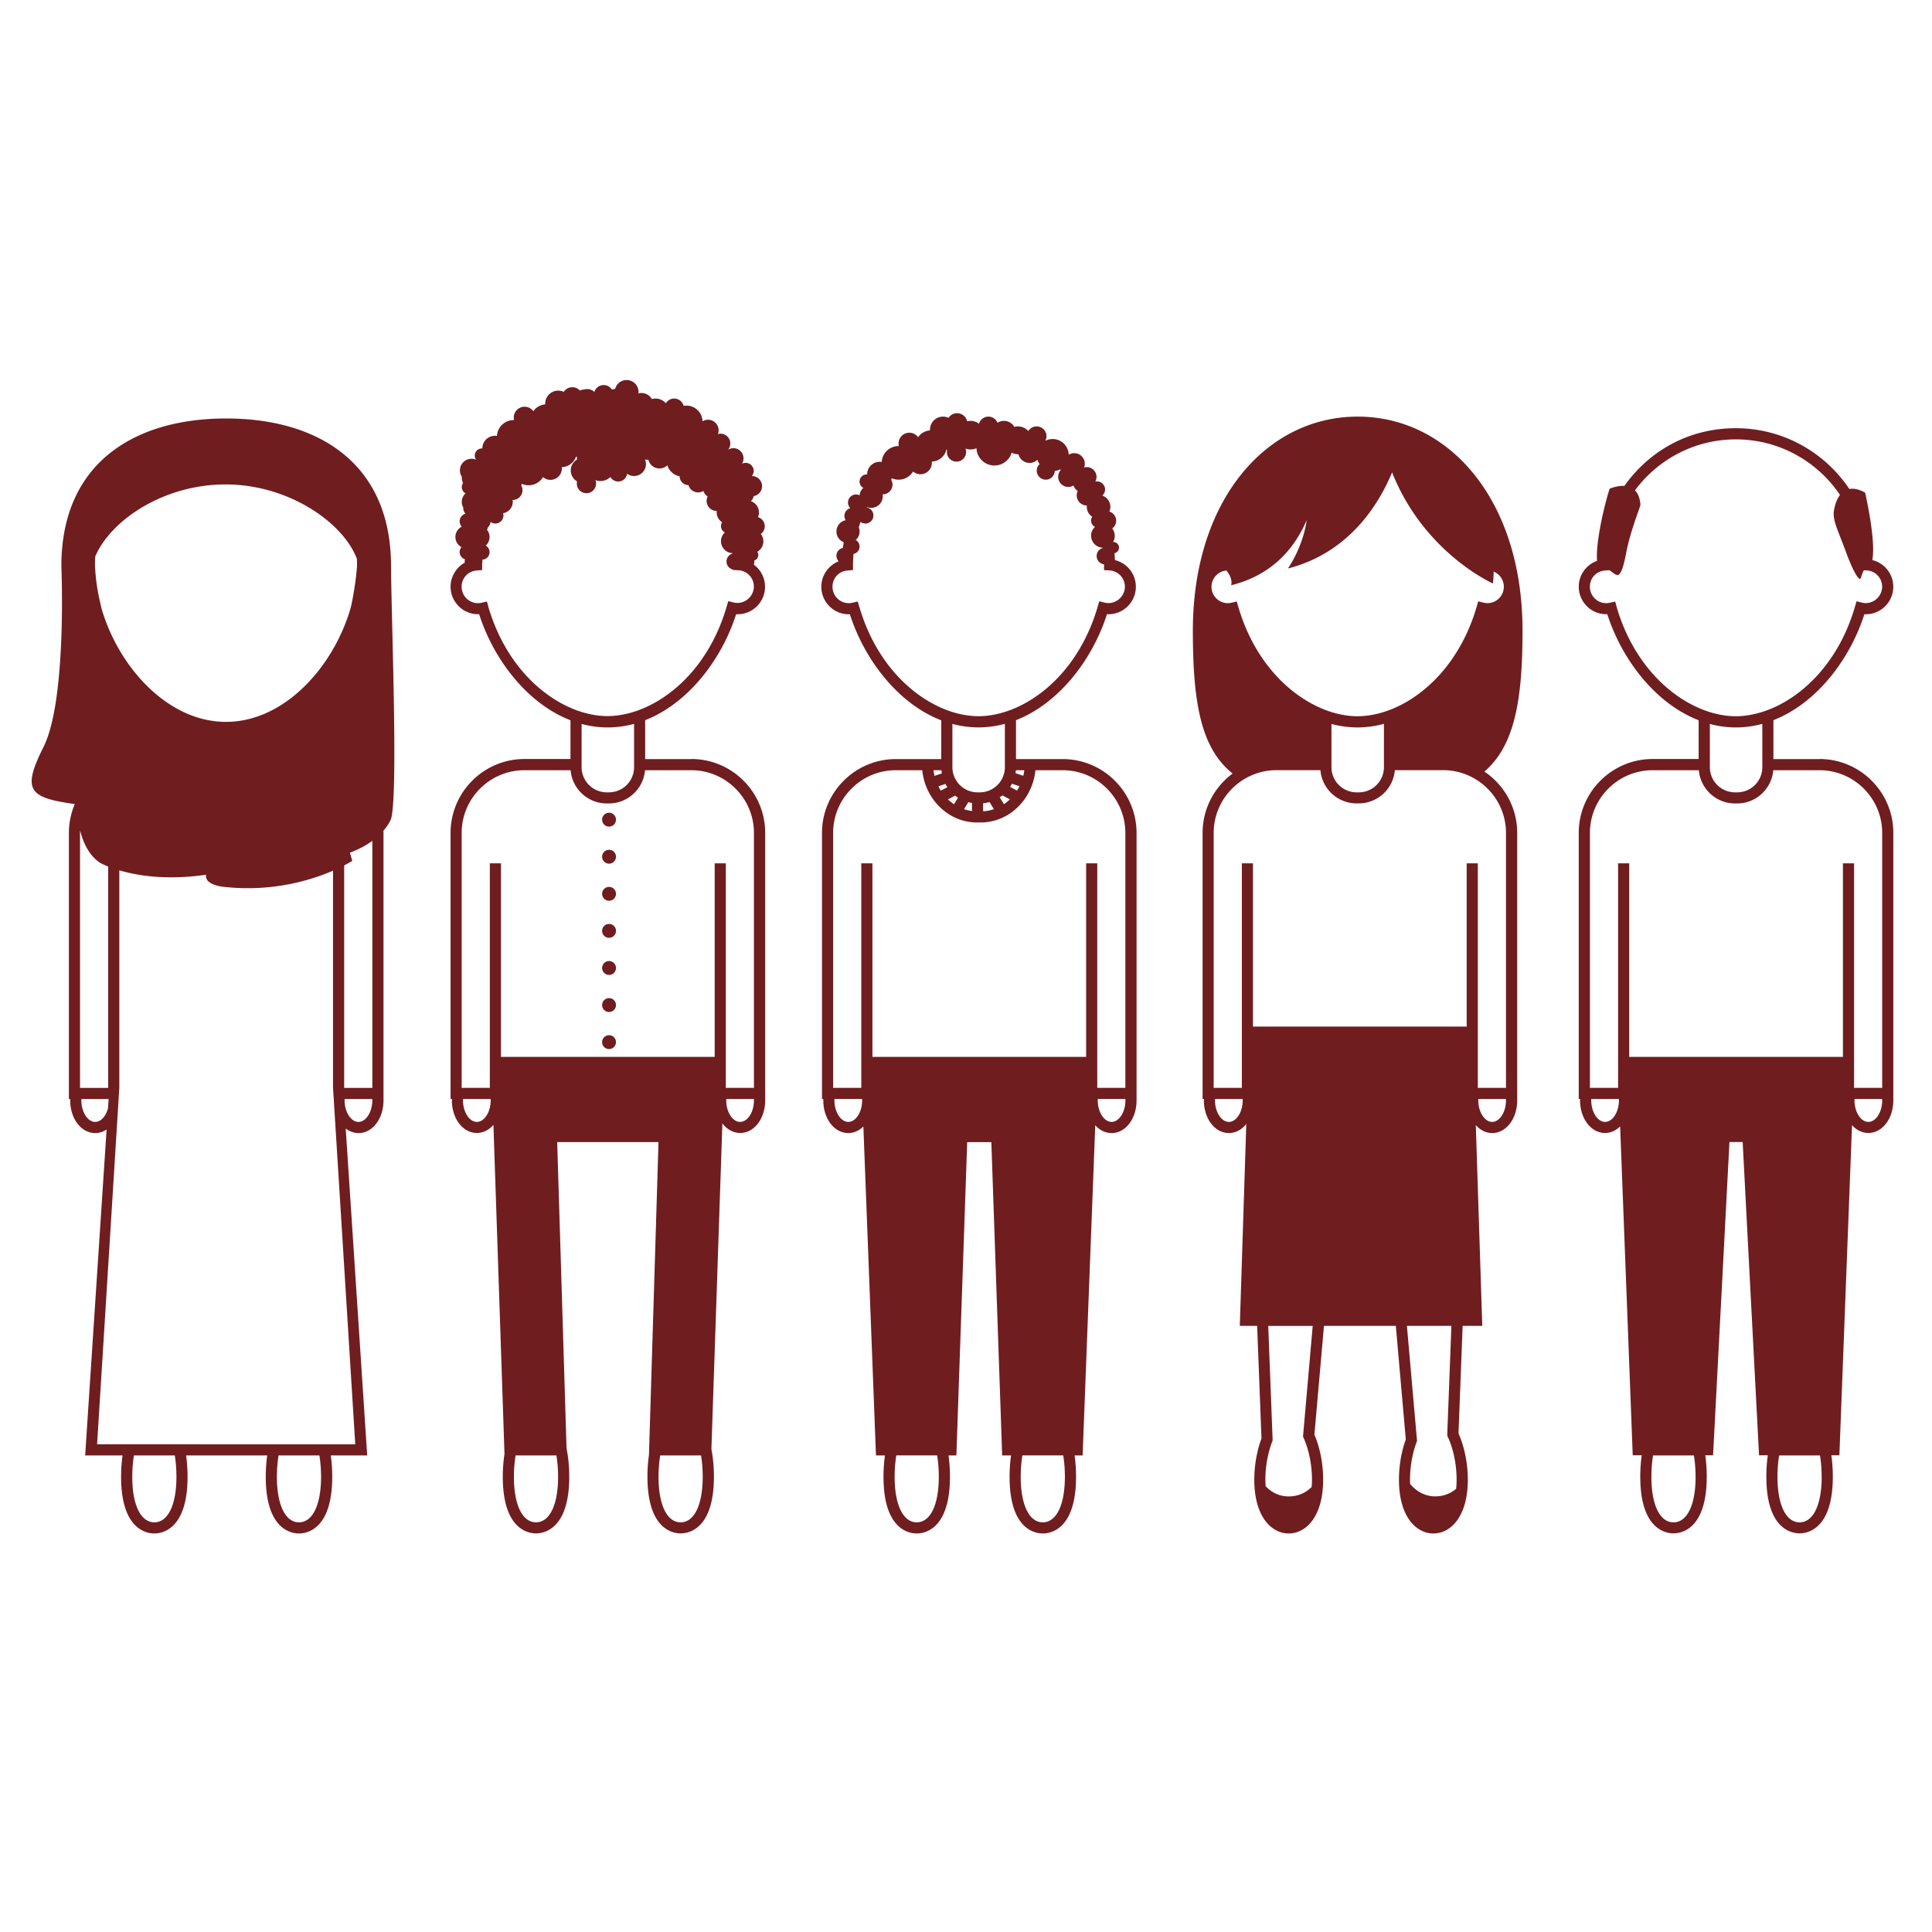
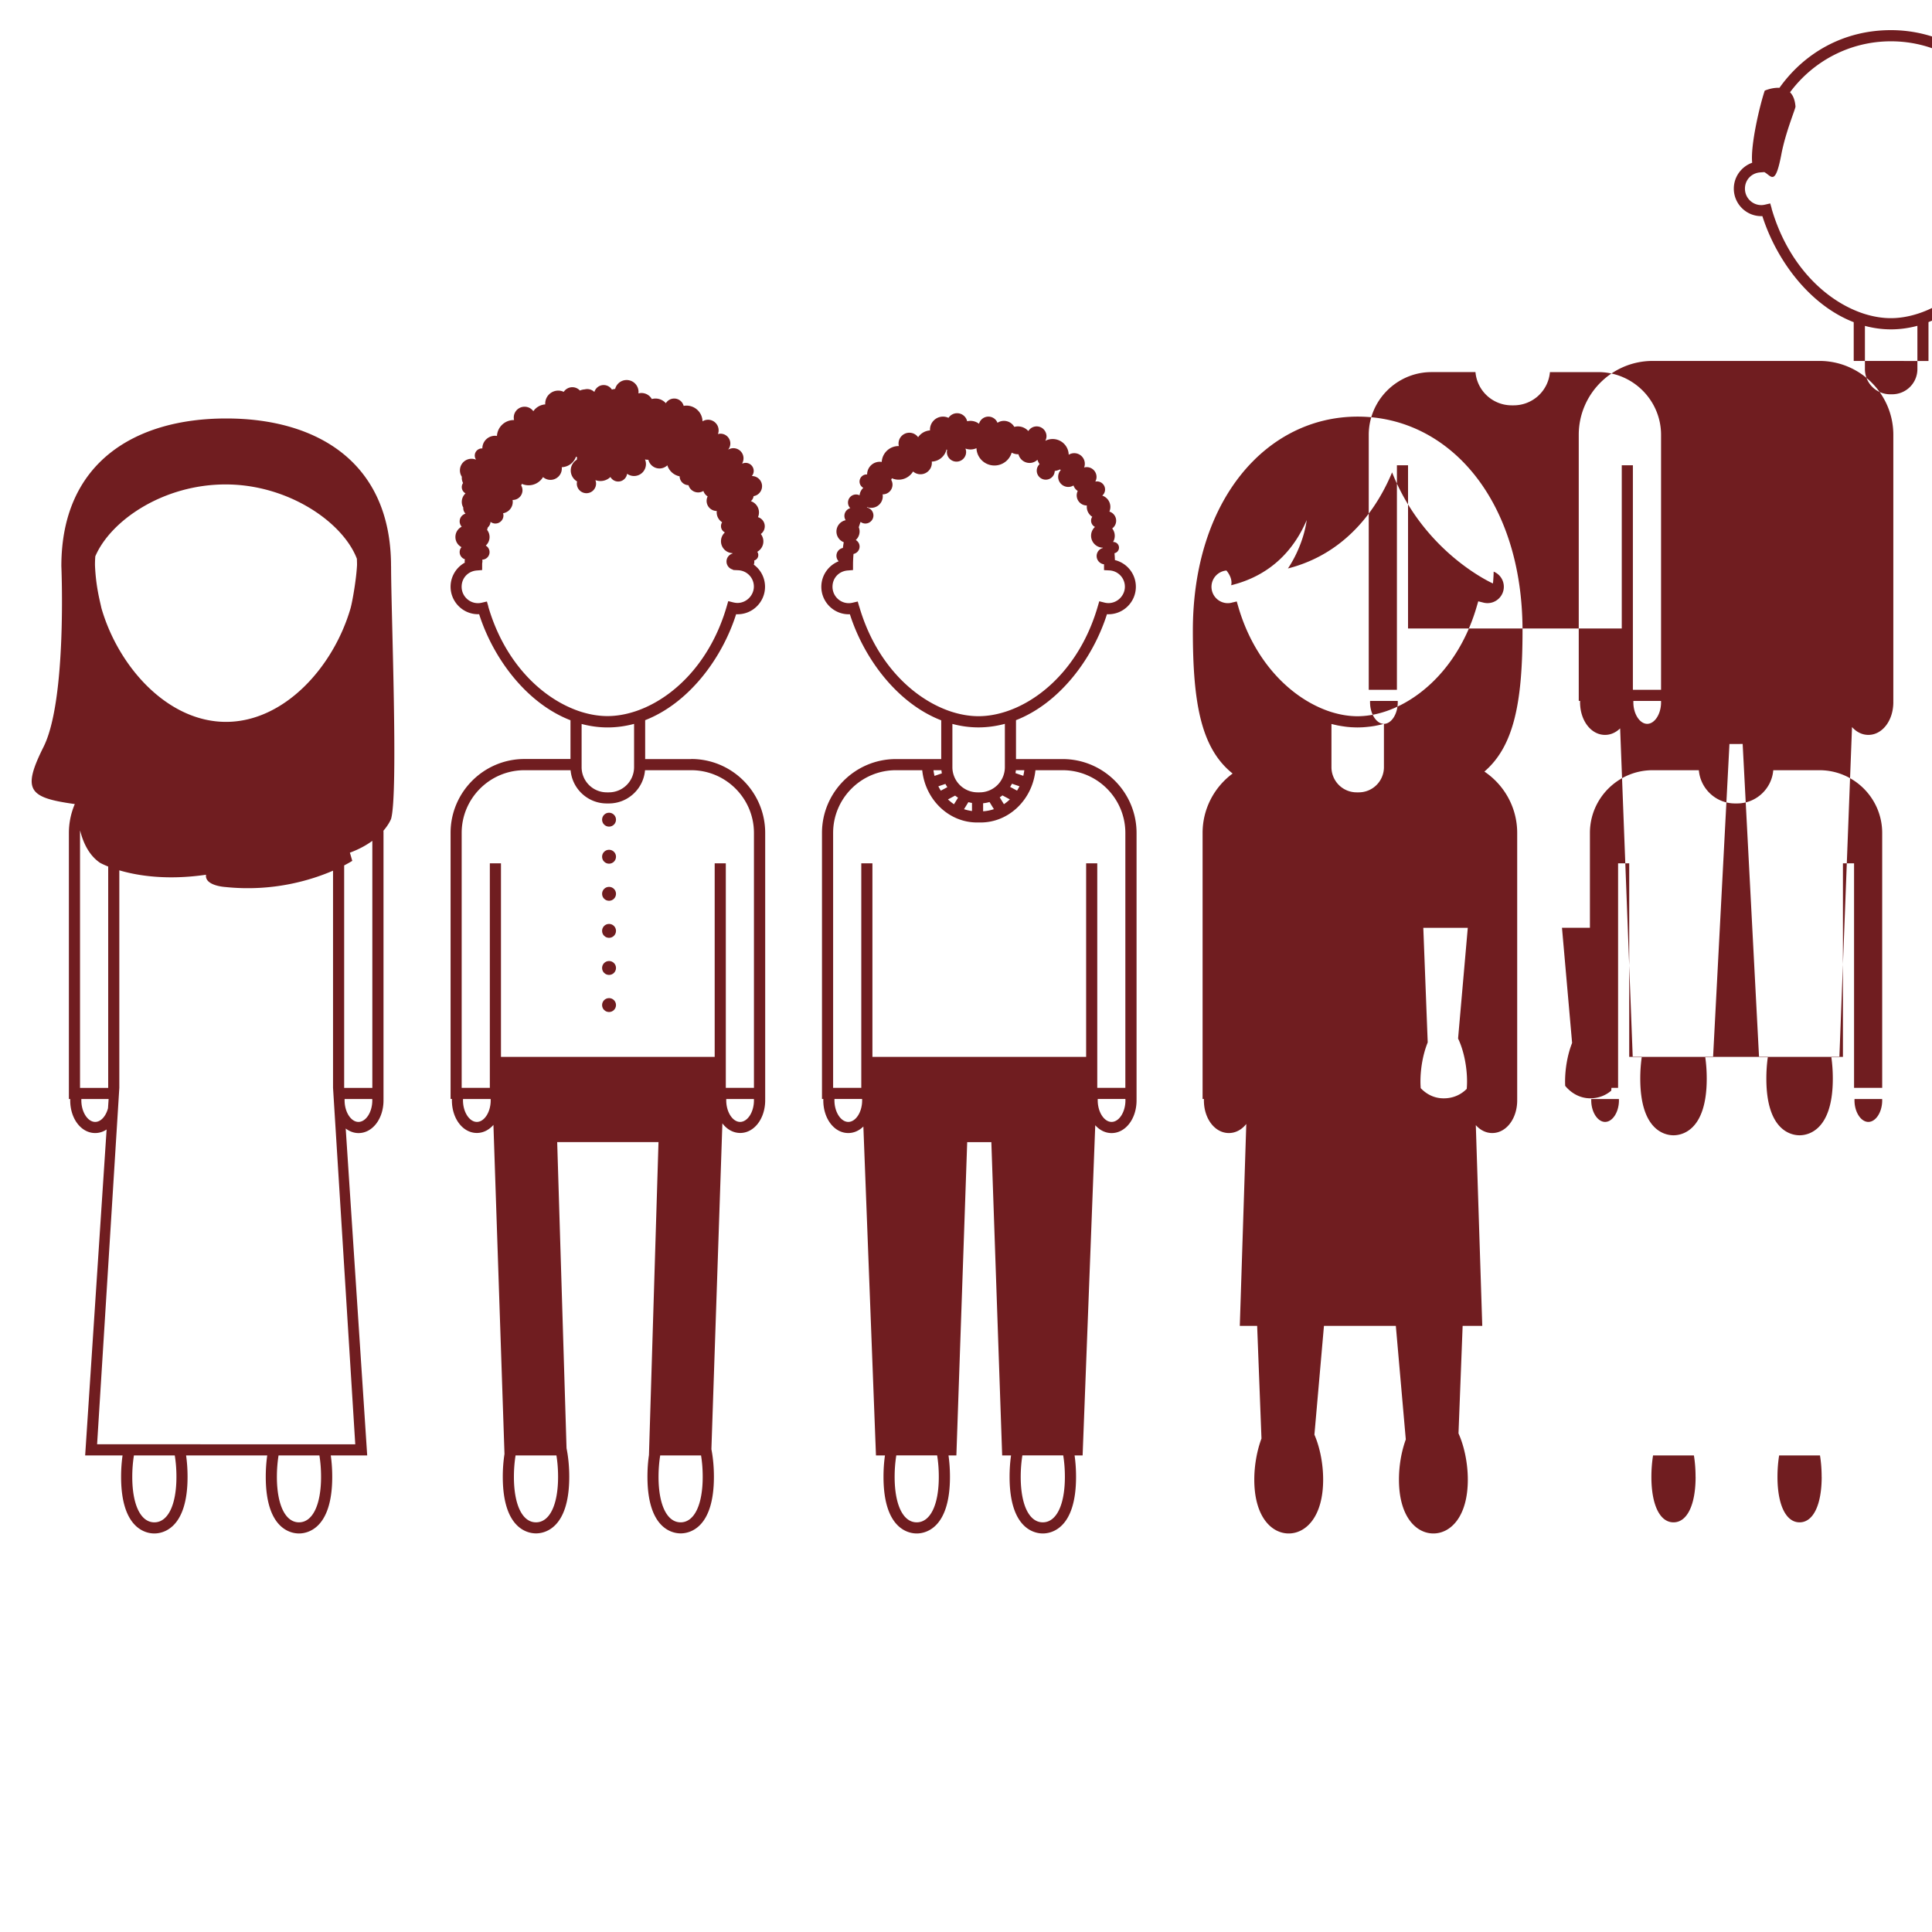
<svg xmlns="http://www.w3.org/2000/svg" width="500" height="500">
-   <path fill="#701d20" d="M384.15 199.69c7.67-6.58 9.88-17.99 9.88-36.45 0-33.94-19.1-55.42-42.66-55.42s-42.66 21.48-42.66 55.42c0 18.94 2.18 30.46 10.29 36.95-4.71 3.49-7.77 9.08-7.77 15.38v68.85h.35c0 .12-.01.23-.01.35 0 4.75 2.84 8.46 6.46 8.46 1.77 0 3.35-.89 4.51-2.35l-1.68 52.25h4.49l1.12 29.16c-1.18 3.15-1.86 7.01-1.86 10.63 0 9.63 4.47 13.94 8.91 13.94s8.91-4.31 8.91-13.94c0-4.08-.82-8.29-2.26-11.63l2.47-28.16h18.6l2.58 29.4c-1.15 3.15-1.77 6.82-1.77 10.39 0 9.63 4.47 13.94 8.91 13.94s8.91-4.31 8.91-13.94c0-4.17-.9-8.61-2.41-11.96l1.07-27.83h5.08l-1.67-51.95c1.13 1.28 2.61 2.05 4.25 2.05 3.62 0 6.46-3.72 6.46-8.46 0-.12 0-.23-.01-.35h.01v-68.85c0-6.61-3.37-12.44-8.48-15.88Zm-65.41-43.71c-.33.08-.65.12-.97.12-2.34 0-4.24-1.9-4.24-4.24a4.24 4.24 0 0 1 3.87-4.21c1.8 2.2 1.22 3.81 1.22 3.81 10.84-2.67 16.55-9.84 19.56-16.87-1.02 7.18-4.87 12.53-4.87 12.53 15.86-4.04 23.54-16.64 26.96-24.87 8.32 20.93 26.1 28.75 26.1 28.75s.15-1.15.19-3.06a4.22 4.22 0 0 1 2.63 3.91c0 2.34-1.9 4.24-4.23 4.24-.34 0-.68-.04-1.04-.13l-1.35-.34-.39 1.33c-3.92 13.55-12.49 22.41-21.21 26.24-.94.41-1.88.77-2.82 1.06-2.34.74-4.65 1.11-6.84 1.11s-4.44-.37-6.74-1.08c-.94-.29-1.88-.65-2.82-1.06-8.74-3.81-17.36-12.67-21.3-26.25l-.38-1.31-1.33.31Zm39.42 31.35v11.21a6.517 6.517 0 0 1-6.51 6.52h-.56a6.517 6.517 0 0 1-6.51-6.52v-11.18c.49.13.98.24 1.48.35.12.03.24.05.37.07.31.06.62.11.93.16.25.04.5.07.75.11l.48.06c.38.04.76.07 1.14.1.1 0 .19 0 .29.01.43.02.87.04 1.3.04s.87-.02 1.3-.04c.1 0 .2 0 .29-.02.39-.02.78-.06 1.16-.1.15-.02.3-.03.45-.05.27-.03.54-.07.8-.11q.42-.06.84-.15c.17-.03.34-.07.51-.1.5-.11 1-.22 1.49-.36m-40.13 103.02c-1.94 0-3.59-2.56-3.59-5.58 0-.12 0-.23.01-.35h7.15c0 .11.01.23.01.35 0 3.03-1.64 5.58-3.59 5.58Zm19.35 81.78c1.35 2.99 2.16 7.02 2.16 10.79 0 .66-.03 1.28-.08 1.9-1.6 1.6-3.65 2.45-5.95 2.45s-4.3-.91-5.96-2.63c-.04-.55-.07-1.12-.07-1.71 0-3.38.65-6.98 1.77-9.86l.11-.28-1.14-29.65h11.51l-2.48 28.28-.03.38.16.34Zm37.31-.26c1.43 3.02 2.28 7.15 2.28 11.05 0 .82-.04 1.62-.12 2.37-1.51 1.29-3.38 1.97-5.43 1.97-2.43 0-4.75-1.13-6.48-3.22-.02-.37-.03-.74-.03-1.12 0-3.3.62-6.83 1.7-9.68l.12-.31-2.62-29.8h11.51l-1.07 28.07v.35zm11.48-81.52c-1.94 0-3.59-2.56-3.59-5.58 0-.12 0-.23.01-.35h7.15c0 .11.01.23.01.35 0 3.03-1.64 5.58-3.59 5.58Zm3.58-12.66v3.85h-7.29v-58.11h-2.88v42.25h-55.31v-42.25h-2.88v58.11h-7.29v-65.97c0-5.7 2.96-10.73 7.42-13.63 2.54-1.65 5.57-2.62 8.82-2.62h11.38a9.407 9.407 0 0 0 9.35 8.6h.56a9.407 9.407 0 0 0 9.36-8.6h12.51c2.97 0 5.76.81 8.16 2.21 4.83 2.82 8.09 8.05 8.09 14.04v62.11Zm81.12-81.24h-11.91v-10.07c11.22-4.38 19.85-15.83 23.54-27.42 4.09.22 7.48-3.06 7.48-7.1a7.1 7.1 0 0 0-5.42-6.91v-.11c.99-4.96-1.86-17.32-1.86-17.32s-2.02-1.34-4.09-.97c-6.35-9.47-17.14-15.73-29.38-15.73s-22.42 5.9-28.84 14.93c-1.94-.11-3.81.73-3.81.73-1.29 3.83-3.71 14.08-3.25 18.66-2.77.98-4.75 3.63-4.75 6.7 0 4.01 3.34 7.28 7.39 7.11 3.71 11.62 12.38 23.1 23.64 27.45v10.03H427.7c-10.54 0-19.12 8.58-19.12 19.12v68.85h.35c0 .12-.01.23-.01.35 0 4.75 2.84 8.46 6.46 8.46 1.48 0 2.83-.63 3.91-1.69l3.26 85.11h2.33c-.25 1.73-.38 3.59-.38 5.54 0 13.6 6.58 14.66 8.6 14.66s8.6-1.06 8.6-14.66c0-1.95-.13-3.81-.38-5.54h2.02l4.24-81.07H451l4.24 81.07h2.27c-.25 1.73-.38 3.59-.38 5.54 0 13.6 6.58 14.66 8.6 14.66s8.6-1.06 8.6-14.66c0-1.95-.13-3.81-.38-5.54h2.08l3.27-85.45c1.13 1.27 2.6 2.03 4.23 2.03 3.62 0 6.46-3.72 6.46-8.46 0-.12 0-.23-.01-.35h.01v-68.85c0-10.54-8.58-19.12-19.12-19.12Zm-52.49-39.47-.38-1.31-1.33.31c-.34.08-.65.12-.97.12-2.34 0-4.24-1.9-4.24-4.24s1.74-4.07 3.96-4.22l1.05-.08c1.82.96 2.81 3.85 4.42-4.63 1.08-5.69 3.68-11.83 3.65-12.33-.14-1.8-.67-2.96-1.41-3.7 5.92-7.99 15.42-13.19 26.11-13.19 11.21 0 21.12 5.71 26.95 14.38-.65.84-1.2 2.09-1.54 3.89-.49 2.59.99 5.15 3.11 10.94 1.85 5.05 3.52 7.81 3.85 6.61.24-.85.5-1.48.76-1.94l.7.03c2.26.11 4.03 1.96 4.03 4.22s-1.9 4.24-4.24 4.24c-.33 0-.68-.05-1.04-.13l-1.35-.34-.39 1.34c-3.92 13.55-12.49 22.41-21.21 26.24-.94.41-1.88.77-2.82 1.06-2.34.74-4.65 1.11-6.84 1.11s-4.44-.37-6.74-1.08c-.94-.29-1.88-.65-2.82-1.06-8.74-3.81-17.36-12.67-21.3-26.25Zm37.71 30.35v11.21a6.517 6.517 0 0 1-6.51 6.52h-.56a6.517 6.517 0 0 1-6.51-6.52v-11.18c2.17.58 4.42.9 6.74.9s4.64-.33 6.84-.92ZM415.4 290.35c-1.94 0-3.59-2.56-3.59-5.58 0-.12 0-.23.01-.35h7.15c0 .11.01.23.01.35 0 3.03-1.64 5.58-3.59 5.58Zm23.42 91.85c0 7.27-2.19 11.78-5.72 11.78s-5.72-4.51-5.72-11.78c0-1.98.16-3.84.43-5.54h10.57c.28 1.7.43 3.56.43 5.54Zm32.63 0c0 7.27-2.19 11.78-5.72 11.78s-5.72-4.51-5.72-11.78c0-1.98.16-3.84.43-5.54h10.57c.28 1.7.43 3.56.43 5.54Zm12.08-91.85c-1.94 0-3.59-2.56-3.59-5.58 0-.12 0-.23.01-.35h7.15c0 .11.01.23.01.35 0 3.03-1.64 5.58-3.59 5.58Zm3.59-8.81h-7.29v-58.11h-2.88v50.09h-55.31v-50.09h-2.88v58.11h-7.29v-65.97c0-8.96 7.29-16.24 16.24-16.24h11.95c.41 4.81 4.44 8.6 9.35 8.6h.56c4.91 0 8.95-3.79 9.35-8.6h11.95c8.96 0 16.24 7.29 16.24 16.24v65.97Z" />
+   <path fill="#701d20" d="M384.15 199.69c7.67-6.58 9.88-17.99 9.88-36.45 0-33.94-19.1-55.42-42.66-55.42s-42.66 21.48-42.66 55.42c0 18.94 2.18 30.46 10.29 36.95-4.71 3.49-7.77 9.08-7.77 15.38v68.85h.35c0 .12-.01.23-.01.35 0 4.75 2.84 8.46 6.46 8.46 1.77 0 3.35-.89 4.51-2.35l-1.68 52.25h4.49l1.12 29.16c-1.18 3.15-1.86 7.01-1.86 10.63 0 9.63 4.47 13.94 8.91 13.94s8.91-4.31 8.91-13.94c0-4.08-.82-8.29-2.26-11.63l2.47-28.16h18.6l2.58 29.4c-1.15 3.15-1.77 6.82-1.77 10.39 0 9.63 4.47 13.94 8.91 13.94s8.91-4.31 8.91-13.94c0-4.17-.9-8.61-2.41-11.96l1.07-27.83h5.08l-1.67-51.95c1.13 1.28 2.61 2.05 4.25 2.05 3.62 0 6.46-3.72 6.46-8.46 0-.12 0-.23-.01-.35h.01v-68.85c0-6.61-3.37-12.44-8.48-15.88Zm-65.41-43.71c-.33.08-.65.12-.97.12-2.34 0-4.24-1.9-4.24-4.24a4.24 4.24 0 0 1 3.87-4.21c1.8 2.2 1.22 3.81 1.22 3.81 10.84-2.67 16.55-9.84 19.56-16.87-1.02 7.18-4.87 12.53-4.87 12.53 15.86-4.04 23.54-16.64 26.96-24.87 8.32 20.93 26.1 28.75 26.1 28.75s.15-1.15.19-3.06a4.22 4.22 0 0 1 2.63 3.91c0 2.34-1.9 4.24-4.23 4.24-.34 0-.68-.04-1.04-.13l-1.35-.34-.39 1.33c-3.92 13.55-12.49 22.41-21.21 26.24-.94.41-1.88.77-2.82 1.06-2.34.74-4.65 1.11-6.84 1.11s-4.44-.37-6.74-1.08c-.94-.29-1.88-.65-2.82-1.06-8.74-3.81-17.36-12.67-21.3-26.25l-.38-1.31-1.33.31Zm39.42 31.35v11.21a6.517 6.517 0 0 1-6.51 6.52h-.56a6.517 6.517 0 0 1-6.51-6.52v-11.18c.49.13.98.24 1.48.35.12.03.24.05.37.07.31.06.62.11.93.16.25.04.5.07.75.11l.48.06c.38.04.76.07 1.14.1.1 0 .19 0 .29.01.43.02.87.04 1.3.04s.87-.02 1.3-.04c.1 0 .2 0 .29-.02.39-.02.78-.06 1.16-.1.15-.02.3-.03.45-.05.27-.03.54-.07.8-.11q.42-.06.84-.15c.17-.03.34-.07.51-.1.5-.11 1-.22 1.49-.36c-1.94 0-3.59-2.56-3.59-5.58 0-.12 0-.23.01-.35h7.15c0 .11.01.23.01.35 0 3.03-1.64 5.58-3.59 5.58Zm19.35 81.78c1.35 2.99 2.16 7.02 2.16 10.79 0 .66-.03 1.28-.08 1.9-1.6 1.6-3.65 2.45-5.95 2.45s-4.3-.91-5.96-2.63c-.04-.55-.07-1.12-.07-1.71 0-3.38.65-6.98 1.77-9.86l.11-.28-1.14-29.65h11.51l-2.48 28.28-.03.38.16.34Zm37.31-.26c1.43 3.02 2.28 7.15 2.28 11.05 0 .82-.04 1.62-.12 2.37-1.51 1.29-3.38 1.97-5.43 1.97-2.43 0-4.75-1.13-6.48-3.22-.02-.37-.03-.74-.03-1.12 0-3.3.62-6.83 1.7-9.68l.12-.31-2.62-29.8h11.51l-1.07 28.07v.35zm11.48-81.52c-1.94 0-3.59-2.56-3.59-5.58 0-.12 0-.23.01-.35h7.15c0 .11.01.23.01.35 0 3.03-1.64 5.58-3.59 5.58Zm3.58-12.66v3.85h-7.29v-58.11h-2.88v42.25h-55.31v-42.25h-2.88v58.11h-7.29v-65.97c0-5.7 2.96-10.73 7.42-13.63 2.54-1.65 5.57-2.62 8.82-2.62h11.38a9.407 9.407 0 0 0 9.35 8.6h.56a9.407 9.407 0 0 0 9.36-8.6h12.51c2.97 0 5.76.81 8.16 2.21 4.83 2.82 8.09 8.05 8.09 14.04v62.11Zm81.12-81.24h-11.91v-10.07c11.22-4.38 19.85-15.83 23.54-27.42 4.09.22 7.48-3.06 7.48-7.1a7.1 7.1 0 0 0-5.42-6.91v-.11c.99-4.96-1.86-17.32-1.86-17.32s-2.02-1.34-4.09-.97c-6.35-9.47-17.14-15.73-29.38-15.73s-22.42 5.9-28.84 14.93c-1.94-.11-3.81.73-3.81.73-1.29 3.83-3.71 14.08-3.25 18.66-2.77.98-4.75 3.63-4.75 6.7 0 4.01 3.34 7.28 7.39 7.11 3.71 11.62 12.38 23.1 23.64 27.45v10.03H427.7c-10.54 0-19.12 8.58-19.12 19.12v68.85h.35c0 .12-.01.23-.01.35 0 4.75 2.84 8.46 6.46 8.46 1.48 0 2.83-.63 3.91-1.69l3.26 85.11h2.33c-.25 1.73-.38 3.59-.38 5.54 0 13.6 6.58 14.66 8.6 14.66s8.6-1.06 8.6-14.66c0-1.95-.13-3.81-.38-5.54h2.02l4.24-81.07H451l4.24 81.07h2.27c-.25 1.73-.38 3.59-.38 5.54 0 13.6 6.58 14.66 8.6 14.66s8.6-1.06 8.6-14.66c0-1.95-.13-3.81-.38-5.54h2.08l3.27-85.45c1.13 1.27 2.6 2.03 4.23 2.03 3.62 0 6.46-3.72 6.46-8.46 0-.12 0-.23-.01-.35h.01v-68.85c0-10.54-8.58-19.12-19.12-19.12Zm-52.49-39.47-.38-1.31-1.33.31c-.34.08-.65.12-.97.12-2.34 0-4.24-1.9-4.24-4.24s1.74-4.07 3.96-4.22l1.05-.08c1.82.96 2.81 3.85 4.42-4.63 1.08-5.69 3.68-11.83 3.65-12.33-.14-1.8-.67-2.96-1.41-3.7 5.92-7.99 15.42-13.19 26.11-13.19 11.21 0 21.12 5.71 26.95 14.38-.65.84-1.2 2.09-1.54 3.89-.49 2.59.99 5.15 3.11 10.94 1.85 5.05 3.52 7.81 3.85 6.61.24-.85.5-1.48.76-1.94l.7.03c2.26.11 4.03 1.96 4.03 4.22s-1.9 4.24-4.24 4.24c-.33 0-.68-.05-1.04-.13l-1.35-.34-.39 1.34c-3.92 13.55-12.49 22.41-21.21 26.24-.94.41-1.88.77-2.82 1.06-2.34.74-4.65 1.11-6.84 1.11s-4.44-.37-6.74-1.08c-.94-.29-1.88-.65-2.82-1.06-8.74-3.81-17.36-12.67-21.3-26.25Zm37.71 30.35v11.21a6.517 6.517 0 0 1-6.51 6.52h-.56a6.517 6.517 0 0 1-6.51-6.52v-11.18c2.17.58 4.42.9 6.74.9s4.64-.33 6.84-.92ZM415.4 290.35c-1.94 0-3.59-2.56-3.59-5.58 0-.12 0-.23.01-.35h7.15c0 .11.01.23.01.35 0 3.03-1.64 5.58-3.59 5.58Zm23.42 91.85c0 7.27-2.19 11.78-5.72 11.78s-5.72-4.51-5.72-11.78c0-1.98.16-3.84.43-5.54h10.57c.28 1.7.43 3.56.43 5.54Zm32.63 0c0 7.27-2.19 11.78-5.72 11.78s-5.72-4.51-5.72-11.78c0-1.98.16-3.84.43-5.54h10.57c.28 1.7.43 3.56.43 5.54Zm12.08-91.85c-1.94 0-3.59-2.56-3.59-5.58 0-.12 0-.23.01-.35h7.15c0 .11.01.23.01.35 0 3.03-1.64 5.58-3.59 5.58Zm3.59-8.81h-7.29v-58.11h-2.88v50.09h-55.31v-50.09h-2.88v58.11h-7.29v-65.97c0-8.96 7.29-16.24 16.24-16.24h11.95c.41 4.81 4.44 8.6 9.35 8.6h.56c4.91 0 8.95-3.79 9.35-8.6h11.95c8.96 0 16.24 7.29 16.24 16.24v65.97Z" />
  <circle cx="157.62" cy="212.13" r="1.8" fill="#701d20" />
  <circle cx="157.62" cy="221.72" r="1.8" fill="#701d20" />
  <circle cx="157.62" cy="231.32" r="1.8" fill="#701d20" />
  <circle cx="157.62" cy="240.91" r="1.8" fill="#701d20" />
  <circle cx="157.62" cy="250.51" r="1.8" fill="#701d20" />
  <circle cx="157.62" cy="260.11" r="1.8" fill="#701d20" />
-   <circle cx="157.62" cy="269.7" r="1.8" fill="#701d20" />
  <path fill="#701d20" d="M178.88 196.45h-11.91v-10.07c11.22-4.38 19.85-15.83 23.54-27.42 4.09.22 7.48-3.06 7.48-7.1 0-2.35-1.14-4.44-2.91-5.73.09-.24.14-.49.14-.76 0-.1-.02-.2-.03-.31a1.473 1.473 0 0 0 .79-2.26 3.083 3.083 0 0 0 .92-4.6 2.467 2.467 0 0 0-.73-4.36 3.08 3.08 0 0 0-1.85-4.14c.38-.32.64-.78.71-1.3 1.24-.2 2.19-1.28 2.19-2.58 0-1.44-1.17-2.62-2.62-2.62h-.03c.3-.36.49-.82.49-1.32 0-1.15-.93-2.09-2.09-2.09-.3 0-.58.07-.84.18-.01-.03-.03-.05-.04-.08a2.623 2.623 0 0 0-2.29-3.9c-.5 0-.97.15-1.37.39.36-.44.58-.99.58-1.6 0-1.4-1.14-2.54-2.54-2.54-.23 0-.46.04-.67.1.12-.3.18-.63.18-.97 0-1.51-1.23-2.74-2.74-2.74-.52 0-1.01.15-1.43.41a4.16 4.16 0 0 0-4.16-4.07c-.25 0-.49.03-.72.07a2.54 2.54 0 0 0-2.45-1.9c-.91 0-1.71.48-2.16 1.21a3.6 3.6 0 0 0-2.69-1.21c-.33 0-.64.05-.94.13a3.08 3.08 0 0 0-2.68-1.56c-.27 0-.54.04-.79.11q.03-.195.03-.39c0-1.7-1.38-3.08-3.08-3.08-1.43 0-2.63.98-2.97 2.3-.29.03-.57.09-.84.17-.45-.7-1.23-1.17-2.13-1.17-1.14 0-2.09.75-2.41 1.79-.48-.46-1.13-.75-1.85-.75-.22 0-.42.03-.63.08q-.675.045-1.26.3a2.65 2.65 0 0 0-1.96-.86c-.93 0-1.75.48-2.23 1.2-.43-.2-.91-.32-1.42-.32-1.86 0-3.37 1.51-3.37 3.37 0 .07 0 .13.01.2-1.28.09-2.4.76-3.08 1.76-.51-.7-1.33-1.16-2.27-1.16a2.795 2.795 0 0 0-2.72 3.45h-.08c-2.32 0-4.22 1.82-4.35 4.11a3.27 3.27 0 0 0-3.78 3.23v.01c-.04 0-.08-.01-.11-.01-1.02 0-1.85.83-1.85 1.85 0 .4.13.76.34 1.07-.36-.16-.76-.24-1.18-.24-1.66 0-3 1.34-3 3 0 .61.18 1.17.49 1.65 0 .09-.01.18-.01.27 0 .49.12.95.33 1.36-.21.3-.33.66-.33 1.05 0 .7.39 1.3.97 1.62-.59.55-.97 1.33-.97 2.2 0 .54.14 1.04.39 1.47 0 .04-.01.09-.01.13 0 .57.23 1.08.59 1.45-.87.25-1.52 1.04-1.52 2 0 .53.21 1.01.53 1.38-.97.49-1.63 1.5-1.63 2.66s.64 2.13 1.58 2.63c-.3.34-.48.79-.48 1.28 0 .88.58 1.61 1.37 1.86-.04.16-.07.33-.07.51 0 .12.02.24.04.36a7.13 7.13 0 0 0-3.69 6.23c0 4.01 3.35 7.28 7.39 7.11 3.71 11.62 12.38 23.1 23.64 27.45v10.03h-11.91c-10.54 0-19.12 8.58-19.12 19.12v68.85h.35c0 .12-.01.23-.01.35 0 4.75 2.84 8.46 6.46 8.46 1.66 0 3.15-.79 4.29-2.09l2.86 85.16a39 39 0 0 0-.44 5.9c0 13.6 6.58 14.66 8.6 14.66s8.6-1.06 8.6-14.66c0-2.66-.25-5.14-.7-7.37l-2.42-79.24h26.22l-2.47 81.01c-.26 1.75-.39 3.63-.39 5.6 0 13.6 6.58 14.66 8.6 14.66s8.6-1.06 8.6-14.66c0-2.56-.23-4.96-.65-7.13l2.84-84.33c1.16 1.54 2.79 2.49 4.62 2.49 3.62 0 6.46-3.72 6.46-8.46 0-.12 0-.23-.01-.35h.01v-68.85c0-10.54-8.58-19.12-19.12-19.12Zm-52.49-39.47-.38-1.31-1.33.31c-.34.08-.65.12-.97.12-2.34 0-4.24-1.9-4.24-4.24s1.74-4.07 3.96-4.22l1.35-.11v-1.35c0-.15 0-.29.01-.44q.06-.225.06-.48c0-.13-.02-.26-.04-.39v-.03a1.947 1.947 0 0 0 .9-3.64 2.977 2.977 0 0 0 .35-4.06c.06-.22.12-.43.19-.65.4-.35.67-.86.7-1.43.35.26.78.43 1.25.43 1.15 0 2.09-.93 2.09-2.09 0-.2-.04-.39-.09-.57 1.42-.24 2.5-1.47 2.5-2.95 0-.17-.02-.33-.04-.49h.04c1.39 0 2.52-1.13 2.52-2.52 0-.45-.13-.87-.34-1.24.07-.13.12-.27.17-.41.54.24 1.13.37 1.75.37 1.59 0 2.97-.85 3.74-2.12.52.45 1.19.72 1.92.72 1.62 0 2.94-1.32 2.94-2.94 0-.12 0-.23-.02-.34a4.05 4.05 0 0 0 3.69-2.74c.09.07.19.13.29.19-.04.18-.07.36-.07.55v.05c-.95.57-1.58 1.61-1.58 2.8s.66 2.27 1.64 2.84c-.04.18-.07.36-.07.55a2.49 2.49 0 0 0 4.98 0c0-.32-.07-.62-.17-.9q.615.24 1.32.24c1 0 1.9-.4 2.57-1.04.4.7 1.15 1.17 2.01 1.17 1.18 0 2.14-.87 2.3-2.01a3.081 3.081 0 0 0 4.88-2.5c0-.43-.09-.84-.25-1.21.25.06.52.09.79.09h.09a2.96 2.96 0 0 0 2.87 2.25c.79 0 1.51-.31 2.04-.82a4.16 4.16 0 0 0 3.18 2.85 2.32 2.32 0 0 0 2.29 2.29 2.61 2.61 0 0 0 2.51 1.88c.49 0 .95-.14 1.35-.38.19.59.58 1.09 1.1 1.41-.17.35-.27.73-.27 1.15 0 1.44 1.17 2.62 2.62 2.62h.01c-.01.11-.02.22-.02.34 0 1.09.56 2.04 1.41 2.58-.19.29-.3.63-.3 1 0 .71.41 1.33 1.01 1.63a3.081 3.081 0 0 0 1.97 5.36v.1c-.89.27-1.55 1.08-1.55 2.06 0 1.03.72 1.89 1.68 2.1v.1l1.37.07c2.26.11 4.03 1.96 4.03 4.22s-1.9 4.24-4.24 4.24c-.33 0-.68-.05-1.04-.13l-1.35-.34-.39 1.34c-3.92 13.55-12.49 22.41-21.21 26.24-.94.41-1.88.77-2.82 1.06-2.34.74-4.65 1.11-6.84 1.11s-4.44-.37-6.74-1.08c-.94-.29-1.88-.65-2.82-1.06-8.74-3.81-17.36-12.67-21.3-26.25Zm37.71 30.35v11.21a6.517 6.517 0 0 1-6.51 6.52h-.56a6.517 6.517 0 0 1-6.51-6.52v-11.18c2.17.58 4.42.9 6.74.9s4.64-.33 6.84-.92Zm-40.69 103.02c-1.94 0-3.59-2.56-3.59-5.58 0-.12 0-.23.01-.35h7.15c0 .11.01.23.01.35 0 3.03-1.64 5.58-3.59 5.58Zm15.31 103.63c-3.53 0-5.72-4.51-5.72-11.78 0-1.98.16-3.84.43-5.54H144c.28 1.7.43 3.56.43 5.54 0 7.27-2.19 11.78-5.72 11.78Zm37.43 0c-3.53 0-5.72-4.51-5.72-11.78 0-1.98.16-3.84.43-5.54h10.57c.28 1.7.43 3.56.43 5.54 0 7.27-2.19 11.78-5.72 11.78Zm15.39-103.63c-1.94 0-3.59-2.56-3.59-5.58 0-.12 0-.23.01-.35h7.15c0 .11.01.23.01.35 0 3.03-1.64 5.58-3.59 5.58Zm3.59-8.81h-7.29v-58.11h-2.88v50.09h-55.31v-50.09h-2.88v58.11h-7.29v-65.97c0-8.96 7.29-16.24 16.24-16.24h11.95c.41 4.81 4.44 8.6 9.35 8.6h.56c4.91 0 8.95-3.79 9.35-8.6h11.95c8.96 0 16.24 7.29 16.24 16.24v65.97Zm99.01-65.97c0-10.54-8.58-19.12-19.12-19.12h-12.08v-10.07c11.22-4.38 19.85-15.83 23.54-27.42 4.08.22 7.48-3.06 7.48-7.1a7.1 7.1 0 0 0-5.42-6.91c-.02-.6-.06-1.19-.11-1.78a1.471 1.471 0 0 0-.31-2.91h-.06c.28-.46.44-1.01.44-1.59 0-.72-.25-1.38-.66-1.91a2.467 2.467 0 0 0-.73-4.36 3.08 3.08 0 0 0-1.85-4.14c.45-.38.73-.94.73-1.58 0-1.15-.93-2.09-2.09-2.09-.15 0-.3.02-.44.05.2-.36.32-.77.32-1.21 0-1.4-1.14-2.54-2.54-2.54-.23 0-.46.04-.67.1.12-.3.18-.63.18-.97 0-1.51-1.23-2.74-2.74-2.74-.53 0-1.01.15-1.43.41a4.158 4.158 0 0 0-6.06-3.61c.19-.36.31-.76.31-1.19 0-1.4-1.14-2.54-2.54-2.54-.91 0-1.71.48-2.16 1.21a3.6 3.6 0 0 0-2.69-1.21c-.33 0-.64.05-.94.13a3.08 3.08 0 0 0-2.68-1.56c-.62 0-1.19.18-1.67.5a2.523 2.523 0 0 0-4.78.25c-.62-.47-1.39-.75-2.23-.75-.29 0-.57.04-.84.1a2.67 2.67 0 0 0-2.6-2.08c-.93 0-1.75.48-2.23 1.2-.43-.2-.91-.32-1.42-.32-1.86 0-3.37 1.51-3.37 3.37 0 .07 0 .13.01.2-1.28.09-2.4.76-3.08 1.76-.51-.7-1.33-1.16-2.27-1.16a2.795 2.795 0 0 0-2.72 3.45h-.08c-2.32 0-4.22 1.82-4.35 4.11a3.27 3.27 0 0 0-3.78 3.23v.01c-.04 0-.08-.01-.11-.01-1.02 0-1.85.83-1.85 1.85 0 .7.39 1.3.97 1.62-.53.49-.89 1.17-.96 1.94-.28-.14-.58-.22-.91-.22-1.15 0-2.09.93-2.09 2.09 0 .57.23 1.08.59 1.45-.87.25-1.52 1.04-1.52 2 0 .41.12.79.33 1.12a2.99 2.99 0 0 0-2.39 2.92c0 1.26.78 2.34 1.89 2.77-.08.49-.16.99-.22 1.49a2.06 2.06 0 0 0-1.67 2.02c0 .56.22 1.06.58 1.43-2.64 1.05-4.49 3.63-4.49 6.6 0 4.01 3.34 7.28 7.39 7.11 3.71 11.62 12.38 23.1 23.64 27.45v10.03h-11.74c-10.54 0-19.12 8.58-19.12 19.12v68.85h.35c0 .12-.01.23-.01.35 0 4.75 2.84 8.46 6.46 8.46 1.48 0 2.83-.63 3.91-1.69l3.26 85.12h2.33c-.25 1.73-.38 3.59-.38 5.54 0 13.6 6.58 14.66 8.6 14.66s8.6-1.06 8.6-14.66c0-1.95-.13-3.81-.38-5.54h2.04l2.8-81.07h6.25l2.8 81.07h2.3c-.25 1.73-.38 3.59-.38 5.54 0 13.6 6.58 14.66 8.6 14.66s8.6-1.06 8.6-14.66c0-1.95-.13-3.81-.38-5.54h2.08l3.27-85.45c1.13 1.27 2.6 2.03 4.23 2.03 3.62 0 6.46-3.72 6.46-8.46 0-.12 0-.23-.01-.35h.01v-68.85Zm-29.05-16.24c-.06.49-.15.98-.26 1.45l-2.02-.69c.04-.25.08-.51.1-.76zm-3.19 3.5 1.94.66c-.19.39-.4.76-.63 1.12l-1.79-.96c.17-.27.33-.54.48-.82m-39.54-45.85-.38-1.31-1.33.31c-.34.08-.65.12-.97.12-2.34 0-4.23-1.9-4.23-4.24s1.74-4.07 3.96-4.22l1.35-.11v-1.35c0-.95.05-1.89.13-2.82.89-.18 1.57-.96 1.57-1.91 0-.73-.4-1.36-.99-1.69.61-.55.99-1.34.99-2.22 0-.38-.08-.75-.21-1.09.15-.46.3-.93.47-1.38.35.26.77.42 1.24.42a2.09 2.09 0 0 0 .4-4.14c.02-.04.04-.07.05-.11a2.996 2.996 0 0 0 4.01-3.3h.04c1.39 0 2.52-1.13 2.52-2.52 0-.45-.13-.87-.34-1.24.07-.13.12-.27.17-.41.54.24 1.13.37 1.75.37 1.59 0 2.97-.85 3.74-2.12.52.45 1.19.72 1.92.72 1.62 0 2.94-1.32 2.94-2.94 0-.12 0-.23-.02-.34 1.86-.07 3.4-1.38 3.81-3.14.06.04.12.07.17.11-.04.18-.07.36-.07.55a2.49 2.49 0 0 0 4.98 0c0-.32-.07-.62-.17-.9q.615.24 1.32.24c.55 0 1.06-.12 1.53-.33a4.647 4.647 0 0 0 4.65 4.48c2.11 0 3.89-1.4 4.46-3.32.5.26 1.06.41 1.67.41h.09a2.96 2.96 0 0 0 2.87 2.25c.79 0 1.51-.31 2.04-.82.13.41.31.78.55 1.13-.45.43-.73 1.02-.73 1.69 0 1.29 1.05 2.33 2.33 2.33s2.28-1 2.33-2.25c.49-.06.94-.2 1.36-.41.07.06.13.12.2.17a2.6 2.6 0 0 0-.68 1.75c0 1.44 1.17 2.62 2.62 2.62.49 0 .95-.14 1.35-.38.19.59.58 1.09 1.1 1.41-.17.35-.27.73-.27 1.15 0 1.44 1.17 2.62 2.62 2.62h.01c-.01.11-.02.22-.02.34 0 1.09.56 2.04 1.41 2.58-.19.29-.3.63-.3 1 0 .71.41 1.33 1.01 1.63-.62.56-1.01 1.37-1.01 2.28 0 1.69 1.36 3.06 3.04 3.09 0 .03 0 .05.01.08-.93.24-1.61 1.08-1.61 2.08 0 1.11.84 2.01 1.91 2.14v1.51l1.37.07c2.26.11 4.03 1.96 4.03 4.22s-1.9 4.24-4.24 4.24c-.34 0-.68-.04-1.04-.13l-1.35-.34-.39 1.33c-3.92 13.55-12.49 22.41-21.21 26.24-.94.41-1.88.77-2.82 1.06-2.34.74-4.65 1.11-6.84 1.11s-4.44-.37-6.74-1.08c-.94-.29-1.88-.65-2.82-1.06-8.74-3.81-17.36-12.67-21.3-26.25Zm24.12 30.37c2.17.58 4.42.9 6.74.9s4.64-.33 6.84-.92v11.21a6.517 6.517 0 0 1-6.51 6.52h-.56a6.517 6.517 0 0 1-6.51-6.52v-11.18Zm14.87 19.53c-.48.46-.99.88-1.54 1.24l-1.08-1.76c.24-.16.47-.33.7-.51zm-4.13 2.53c-.89.3-1.82.49-2.79.55v-2.08c.57-.05 1.12-.16 1.66-.31zm-5.67-1.61v2.09c-.71-.09-1.4-.25-2.06-.47l1.12-1.82c.31.08.63.15.95.2Zm-6.38-4.08-1.69.9c-.23-.36-.44-.74-.64-1.12l1.83-.62c.15.29.32.57.5.84m2.77 2.72-1.05 1.7c-.55-.37-1.07-.79-1.56-1.25l1.85-.99q.36.285.75.54Zm-4.3-7.11c.03.28.06.55.11.82l-1.9.65q-.18-.72-.27-1.47zm-24.1 91.02c-1.94 0-3.59-2.56-3.59-5.58 0-.12 0-.23.01-.35h7.15c0 .11.01.23.01.35 0 3.03-1.64 5.58-3.59 5.58Zm17.71 103.63c-3.53 0-5.72-4.51-5.72-11.78 0-1.98.16-3.84.43-5.54h10.57c.28 1.7.43 3.56.43 5.54 0 7.27-2.19 11.78-5.72 11.78Zm32.63 0c-3.53 0-5.72-4.51-5.72-11.78 0-1.98.16-3.84.43-5.54h10.57c.28 1.7.43 3.56.43 5.54 0 7.27-2.19 11.78-5.72 11.78Zm17.8-103.63c-1.94 0-3.59-2.56-3.59-5.58 0-.12 0-.23.01-.35h7.15c0 .11.01.23.01.35 0 3.03-1.64 5.58-3.59 5.58Zm3.58-8.81h-7.29v-58.11h-2.88v50.09h-55.31v-50.09h-2.88v58.11h-7.29v-65.97c0-8.96 7.29-16.24 16.24-16.24h6.82c.78 7.6 6.85 13.53 14.2 13.53h.9c7.35 0 13.42-5.93 14.2-13.53H275c8.96 0 16.24 7.29 16.24 16.24v65.97ZM101.2 146.52c0-26.84-19.1-38.22-42.66-38.22s-42.66 11.37-42.66 38.22c0 0 1.49 34.58-4.6 46.75-5.65 11.3-3.85 13.16 8.08 14.82a19.05 19.05 0 0 0-1.53 7.48v68.85h.35c0 .12-.01.23-.01.35 0 4.75 2.84 8.46 6.46 8.46 1.08 0 2.08-.33 2.96-.92l-5.55 84.35h9.68c-.25 1.73-.38 3.59-.38 5.54 0 13.6 6.58 14.66 8.6 14.66s8.6-1.06 8.6-14.66c0-1.95-.13-3.81-.38-5.54h21c-.25 1.73-.38 3.59-.38 5.54 0 13.6 6.58 14.66 8.6 14.66s8.6-1.06 8.6-14.66c0-1.95-.13-3.81-.38-5.54h9.43l-5.56-84.6c.97.74 2.1 1.18 3.32 1.18 3.62 0 6.46-3.72 6.46-8.46 0-.12 0-.23-.01-.35h.01v-68.85c0-.2 0-.4-.02-.59 1.5-1.74 1.98-3.07 1.98-3.07 1.9-6.55 0-53.48 0-65.39Zm-76.55-2.51c3.96-9.3 17.56-18.64 33.74-18.64s30.34 9.74 33.97 19.23c.02.53.04 1.06.04 1.59v.01c-.19 3.8-1.19 9.43-1.66 11.16-4.42 15.29-17.19 29.46-32.25 29.46s-27.82-14.15-32.24-29.43c-.39-1.87-1.45-5.59-1.67-11.18v-.02c0-.73.03-1.46.08-2.18Zm-3.94 71.56c0-.22 0-.44.02-.65.88 3.52 2.47 6.52 5.12 8.35 0 0 .73.42 2.15.99v57.29h-7.29v-65.97Zm7.32 67.41H28v-.1zm-3.39 7.37c-1.94 0-3.59-2.56-3.59-5.58 0-.12 0-.23.01-.35h7.05l-.16 2.39c-.54 2.05-1.84 3.54-3.32 3.54Zm15.31 103.63c-3.53 0-5.72-4.51-5.72-11.78 0-1.98.16-3.84.43-5.54h10.57c.28 1.7.43 3.56.43 5.54 0 7.27-2.19 11.78-5.72 11.78Zm37.43 0c-3.53 0-5.72-4.51-5.72-11.78 0-1.98.16-3.84.43-5.54h10.57c.28 1.7.43 3.56.43 5.54 0 7.27-2.19 11.78-5.72 11.78Zm14.56-20.2H25.13l5.75-92.24v-56.3c4.57 1.35 12.16 2.64 22.44 1.14-.41 2.89 5.02 3.18 5.02 3.18 12.34 1.29 22.26-1.81 27.85-4.23v56.2l5.75 92.24Zm.83-83.43c-1.94 0-3.59-2.56-3.59-5.58 0-.12 0-.23.01-.35h7.15c0 .11.01.23.01.35 0 3.03-1.64 5.58-3.59 5.58Zm3.59-8.81h-7.29v-57.57c1.36-.71 2.1-1.18 2.1-1.18l-.62-2.12c2.42-.89 4.32-1.97 5.81-3.06z" />
</svg>